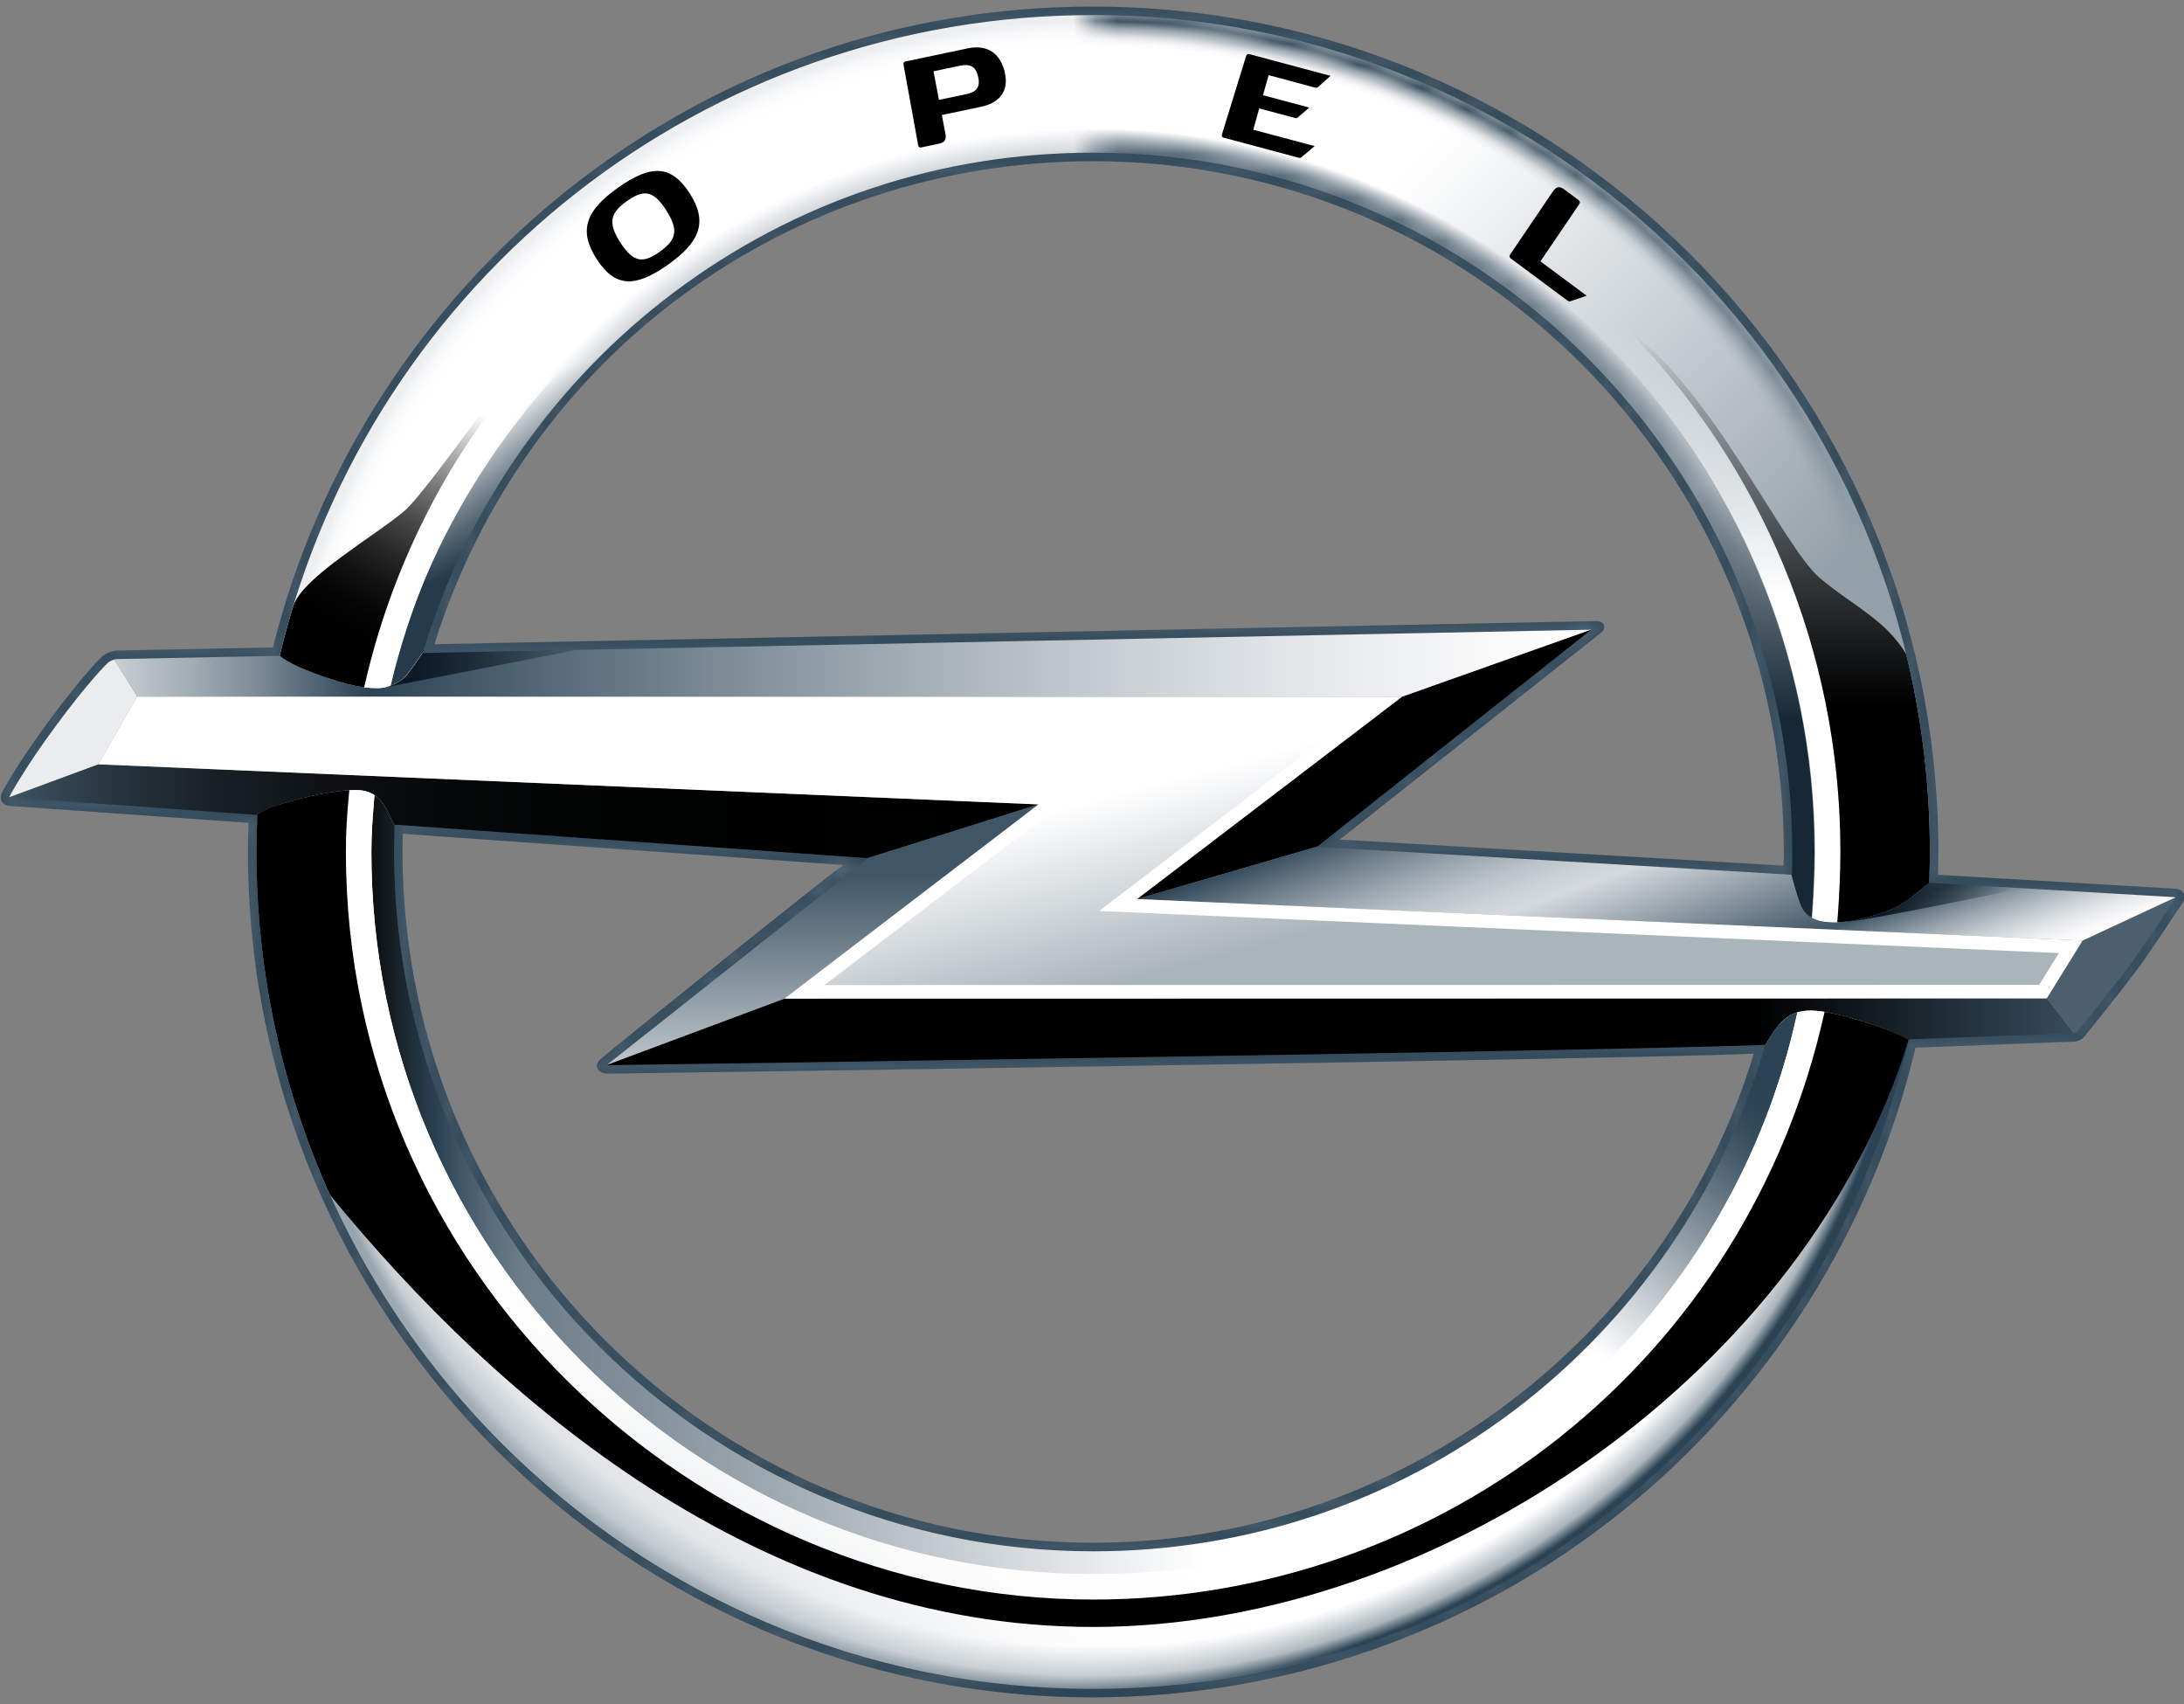
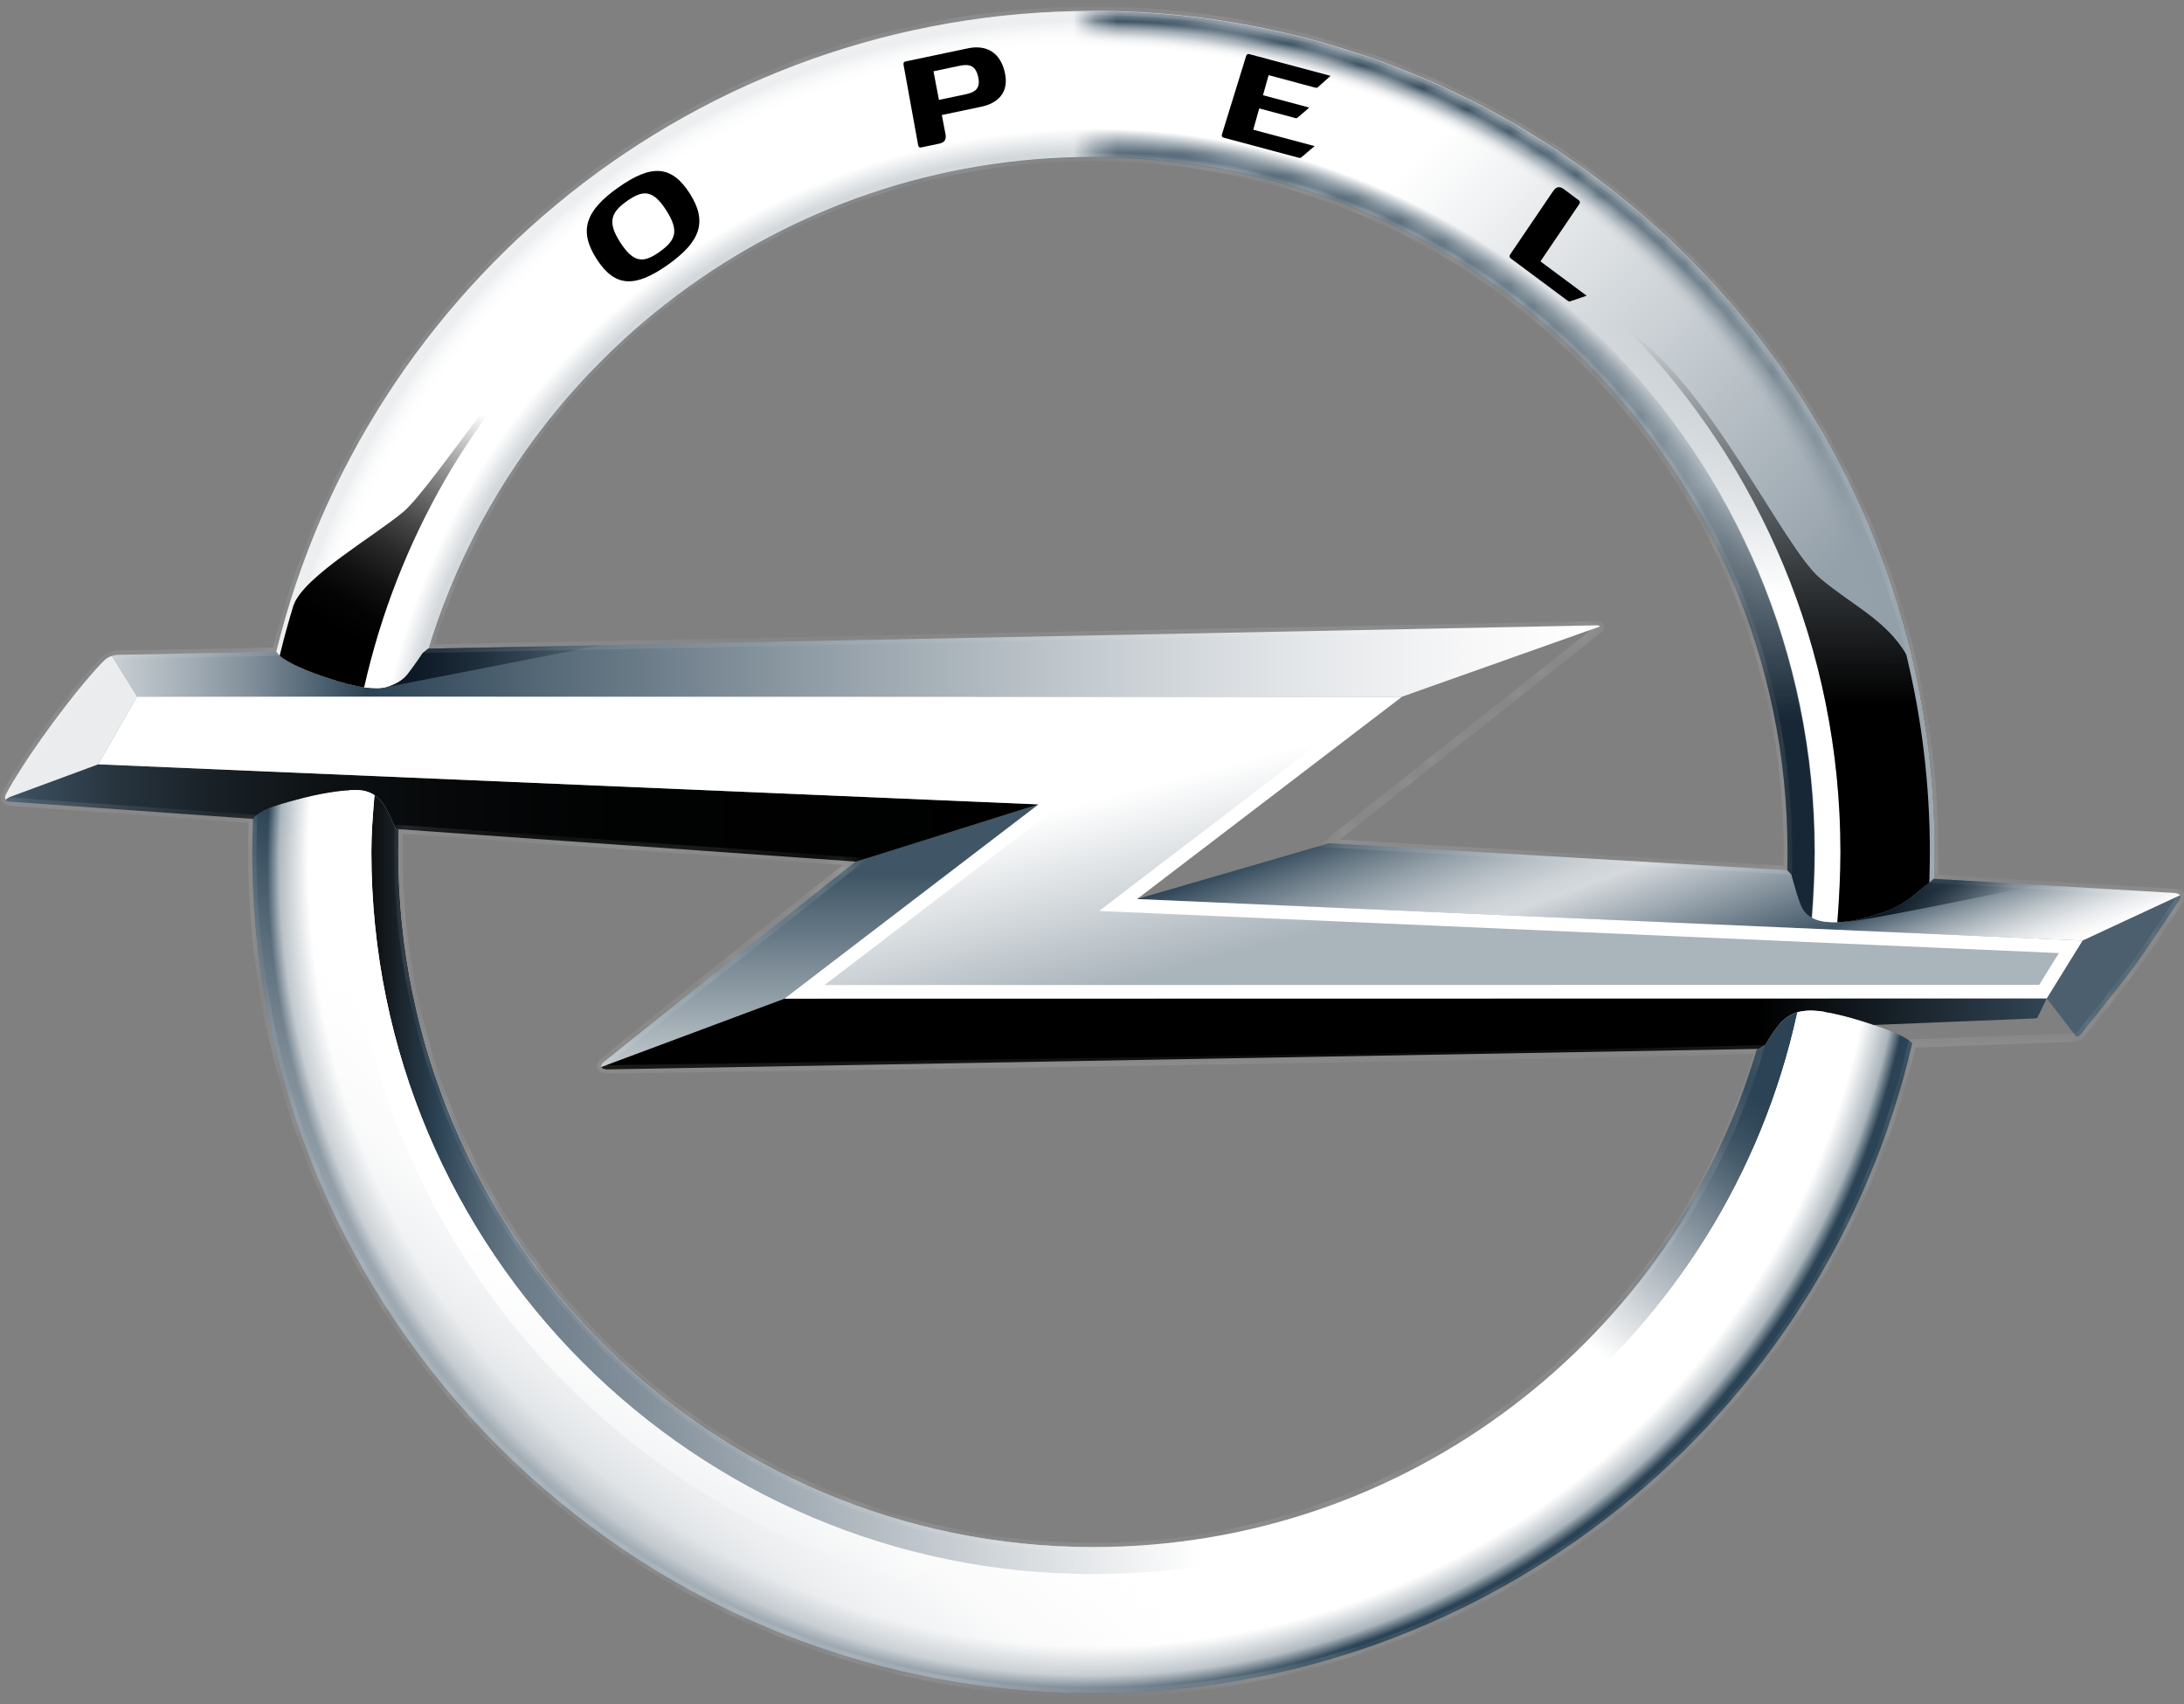
<svg xmlns="http://www.w3.org/2000/svg" version="1.1" id="Ebene_1" x="0px" y="0px" width="100px" height="78px" viewBox="0 0 100 78" style="enable-background:new 0 0 100 78;" xml:space="preserve">
  <rect x="0" y="0" width="100" height="78" fill="#808080" stroke="none" />
  <g>
    <radialGradient id="SVGID_1_" cx="103.139" cy="26.319" r="49.145" gradientTransform="matrix(0.774 0 0 0.774 -29.773 18.608)" gradientUnits="userSpaceOnUse">
      <stop offset="0.84" style="stop-color:#60727F" />
      <stop offset="0.87" style="stop-color:#FFFFFF" />
      <stop offset="0.969" style="stop-color:#FFFFFF" />
      <stop offset="0.977" style="stop-color:#FBFBFC" />
      <stop offset="0.985" style="stop-color:#EEF0F2" />
      <stop offset="0.993" style="stop-color:#DADEE1" />
      <stop offset="1" style="stop-color:#BFC7CC" />
    </radialGradient>
    <path style="fill:url(#SVGID_1_);" d="M81.87,39.016c0,0.274-0.004,0.547-0.01,0.819l0.188,0.205c0,0,0.316,1.2,0.49,1.524   c0.254,0.471,0.713,0.65,1.449,0.65s1.301-0.145,2.277-0.463c1.023-0.334,1.611-1.037,2.072-1.342l0.199-0.183   c0.014-0.402,0.021-0.806,0.021-1.211c0-21.265-17.238-38.504-38.504-38.504c-18.101,0-33.281,12.492-37.399,29.324   c0.194,0.377,1.338,0.869,2.357,1.202c0.977,0.318,1.541,0.463,2.278,0.463c0.464,0,1.051-0.227,1.377-0.64   c0.318-0.403,0.692-0.972,0.692-0.972l0.254-0.2h0.015c3.986-13.021,16.1-22.491,30.426-22.491   C67.626,7.199,81.87,21.444,81.87,39.016z" />
    <radialGradient id="SVGID_2_" cx="103.139" cy="26.901" r="48.872" gradientTransform="matrix(0.774 0 0 0.774 -29.773 18.608)" gradientUnits="userSpaceOnUse">
      <stop offset="0.95" style="stop-color:#FFFFFF" />
      <stop offset="0.985" style="stop-color:#AAB4BB" />
      <stop offset="1" style="stop-color:#2B4355" />
    </radialGradient>
    <path style="fill:url(#SVGID_2_);" d="M85.78,46.91c-0.955-0.322-2.17-0.662-2.906-0.652c-0.736,0.012-1.143,0.258-1.596,0.871   c-0.127,0.17-0.447,0.699-0.447,0.699l-0.238,0.146c-0.014,0.035-0.023,0.057-0.023,0.057v-0.002   c-3.895,13.174-16.082,22.787-30.516,22.787c-17.571,0-31.816-14.244-31.816-31.815c0-0.349,0.008-0.696,0.019-1.042   c0,0,0-0.001,0-0.002l-0.133-0.009c0,0-0.244-0.562-0.413-0.888c-0.196-0.377-0.549-0.854-1.283-0.892   c-0.735-0.037-1.856,0.167-2.849,0.436c-1.038,0.281-1.623,0.461-1.995,0.876c-0.02,0.504-0.033,1.011-0.033,1.521   c0,21.263,17.239,38.503,38.504,38.503c18.249,0,33.532-12.695,37.5-29.736c0,0,0.002-0.002,0.004-0.004   C87.396,47.574,87.034,47.336,85.78,46.91z" />
    <path style="opacity:0.7;fill:#FFFFFF;" d="M50.053,0.497c-18.104,0-33.286,12.496-37.401,29.332l0,0c0,0.001,0,0.002,0,0.003   c0.037,0.059,0.086,0.117,0.143,0.172c0.38,0.347,1.344,0.749,2.217,1.034c0.977,0.318,1.541,0.463,2.278,0.463   c0.464,0,1.051-0.227,1.377-0.64c0.318-0.403,0.692-0.972,0.692-0.972l0.254-0.2h0.009l0.002-0.002   C23.606,16.66,35.722,7.184,50.053,7.184c17.573,0,31.817,14.245,31.817,31.817c0,0.278-0.004,0.557-0.01,0.833v0v0l0.188,0.205   c0,0,0.316,1.2,0.49,1.524c0.254,0.471,0.713,0.65,1.449,0.65s1.301-0.145,2.277-0.463c1.023-0.334,1.611-1.037,2.072-1.342   l0.199-0.183c0.012-0.408,0.021-0.816,0.021-1.227C88.558,17.735,71.319,0.497,50.053,0.497z" />
    <defs>
      <filter id="Adobe_OpacityMaskFilter" filterUnits="userSpaceOnUse" x="12.654" y="0.512" width="75.904" height="41.705">
        <feColorMatrix type="matrix" values="1 0 0 0 0  0 1 0 0 0  0 0 1 0 0  0 0 0 1 0" />
      </filter>
    </defs>
    <mask maskUnits="userSpaceOnUse" x="12.654" y="0.512" width="75.904" height="41.705" id="SVGID_3_">
      <g style="filter:url(#Adobe_OpacityMaskFilter);">
        <linearGradient id="SVGID_4_" gradientUnits="userSpaceOnUse" x1="28.023" y1="6.049" x2="34.983" y2="25.171">
          <stop offset="0.497" style="stop-color:#000000" />
          <stop offset="0.685" style="stop-color:#FFFFFF" />
        </linearGradient>
        <path style="display:none;fill:url(#SVGID_4_);" d="M12.654,29.836c0.194,0.377,1.338,0.869,2.357,1.202c0.977,0.318,1.541,0.463,2.278,0.463     c0.464,0,1.051-0.227,1.377-0.64c0.318-0.403,0.692-0.972,0.692-0.972l0.254-0.2h0.015C23.612,16.674,35.717,7.208,50.035,7.2     c0-2.212,0-4.519,0-6.688C31.942,0.521,16.771,13.01,12.654,29.836z" />
        <linearGradient id="SVGID_5_" gradientUnits="userSpaceOnUse" x1="68.09" y1="-0.433" x2="70.363" y2="42.936">
          <stop offset="0.424" style="stop-color:#000000" />
          <stop offset="0.685" style="stop-color:#FFFFFF" />
        </linearGradient>
        <path style="fill:url(#SVGID_5_);" d="M50.053,0.512c-0.006,0-0.012,0-0.018,0c0,2.169,0,4.475,0,6.688c0.006,0,0.012-0.001,0.018-0.001     c17.573,0,31.817,14.245,31.817,31.817c0,0.274-0.004,0.547-0.01,0.819l0.188,0.205c0,0,0.316,1.2,0.49,1.524     c0.254,0.471,0.713,0.65,1.449,0.65s1.301-0.145,2.277-0.463c1.023-0.334,1.611-1.037,2.072-1.342l0.199-0.183     c0.014-0.402,0.021-0.806,0.021-1.211C88.558,17.751,71.319,0.512,50.053,0.512z" />
      </g>
    </mask>
    <radialGradient id="SVGID_6_" cx="103.139" cy="26.319" r="49.145" gradientTransform="matrix(0.774 0 0 0.774 -29.773 18.608)" gradientUnits="userSpaceOnUse">
      <stop offset="0.84" style="stop-color:#2B4355" />
      <stop offset="0.87" style="stop-color:#FFFFFF" />
      <stop offset="0.969" style="stop-color:#FFFFFF" />
      <stop offset="0.973" style="stop-color:#FBFBFC" />
      <stop offset="0.978" style="stop-color:#EEF0F2" />
      <stop offset="0.982" style="stop-color:#DADEE1" />
      <stop offset="0.986" style="stop-color:#BDC4CA" />
      <stop offset="0.991" style="stop-color:#97A3AC" />
      <stop offset="0.995" style="stop-color:#697A87" />
      <stop offset="0.999" style="stop-color:#344B5C" />
      <stop offset="1" style="stop-color:#2B4355" />
    </radialGradient>
    <path style="mask:url(#SVGID_3_);fill:url(#SVGID_6_);" d="M81.87,39.016c0,0.274-0.004,0.547-0.01,0.819l0.188,0.205c0,0,0.316,1.2,0.49,1.524   c0.254,0.471,0.713,0.65,1.449,0.65s1.301-0.145,2.277-0.463c1.023-0.334,1.611-1.037,2.072-1.342l0.199-0.183   c0.014-0.402,0.021-0.806,0.021-1.211c0-21.265-17.238-38.504-38.504-38.504c-18.101,0-33.281,12.492-37.399,29.324   c0.194,0.377,1.338,0.869,2.357,1.202c0.977,0.318,1.541,0.463,2.278,0.463c0.464,0,1.051-0.227,1.377-0.64   c0.318-0.403,0.692-0.972,0.692-0.972l0.254-0.2h0.015c3.986-13.021,16.1-22.491,30.426-22.491   C67.626,7.199,81.87,21.444,81.87,39.016z" />
    <defs>
      <filter id="Adobe_OpacityMaskFilter_1_" filterUnits="userSpaceOnUse" x="12.654" y="0.512" width="75.904" height="41.705">
        <feColorMatrix type="matrix" values="1 0 0 0 0  0 1 0 0 0  0 0 1 0 0  0 0 0 1 0" />
      </filter>
    </defs>
    <mask maskUnits="userSpaceOnUse" x="12.654" y="0.512" width="75.904" height="41.705" id="SVGID_7_">
      <g style="filter:url(#Adobe_OpacityMaskFilter_1_);">
        <linearGradient id="SVGID_8_" gradientUnits="userSpaceOnUse" x1="28.023" y1="6.049" x2="34.983" y2="25.171">
          <stop offset="0.497" style="stop-color:#000000" />
          <stop offset="0.685" style="stop-color:#FFFFFF" />
        </linearGradient>
        <path style="display:none;fill:url(#SVGID_8_);" d="M12.654,29.836c0.194,0.377,1.338,0.869,2.357,1.202c0.977,0.318,1.541,0.463,2.278,0.463     c0.464,0,1.051-0.227,1.377-0.64c0.318-0.403,0.692-0.972,0.692-0.972l0.254-0.2h0.015C23.612,16.674,35.717,7.208,50.035,7.2     c0-2.212,0-4.519,0-6.688C31.942,0.521,16.771,13.01,12.654,29.836z" />
        <linearGradient id="SVGID_9_" gradientUnits="userSpaceOnUse" x1="54.372" y1="24.593" x2="84.29" y2="17.133">
          <stop offset="0.424" style="stop-color:#000000" />
          <stop offset="0.685" style="stop-color:#FFFFFF" />
        </linearGradient>
        <path style="fill:url(#SVGID_9_);" d="M50.053,0.512c-0.006,0-0.012,0-0.018,0c0,2.169,0,4.475,0,6.688c0.006,0,0.012-0.001,0.018-0.001     c17.573,0,31.817,14.245,31.817,31.817c0,0.274-0.004,0.547-0.01,0.819l0.188,0.205c0,0,0.316,1.2,0.49,1.524     c0.254,0.471,0.713,0.65,1.449,0.65s1.301-0.145,2.277-0.463c1.023-0.334,1.611-1.037,2.072-1.342l0.199-0.183     c0.014-0.402,0.021-0.806,0.021-1.211C88.558,17.751,71.319,0.512,50.053,0.512z" />
      </g>
    </mask>
    <radialGradient id="SVGID_10_" cx="103.139" cy="26.32" r="49.144" gradientTransform="matrix(0.774 0 0 0.774 -29.773 18.608)" gradientUnits="userSpaceOnUse">
      <stop offset="0.84" style="stop-color:#000000" />
      <stop offset="0.87" style="stop-color:#FFFFFF" />
      <stop offset="0.969" style="stop-color:#FFFFFF" />
      <stop offset="0.973" style="stop-color:#FBFBFB" />
      <stop offset="0.977" style="stop-color:#EEEEEE" />
      <stop offset="0.981" style="stop-color:#DADADA" />
      <stop offset="0.985" style="stop-color:#BCBCBC" />
      <stop offset="0.989" style="stop-color:#979797" />
      <stop offset="0.993" style="stop-color:#696969" />
      <stop offset="0.997" style="stop-color:#343434" />
      <stop offset="1" style="stop-color:#000000" />
    </radialGradient>
    <path style="display:none;mask:url(#SVGID_7_);fill:url(#SVGID_10_);" d="M81.87,39.016c0,0.274-0.004,0.547-0.01,0.819l0.188,0.205c0,0,0.316,1.2,0.49,1.524   c0.254,0.471,0.713,0.65,1.449,0.65s1.301-0.145,2.277-0.463c1.023-0.334,1.611-1.037,2.072-1.342l0.199-0.183   c0.014-0.402,0.021-0.806,0.021-1.211c0-21.265-17.238-38.504-38.504-38.504c-18.101,0-33.281,12.492-37.399,29.324   c0.194,0.377,1.338,0.869,2.357,1.202c0.977,0.318,1.541,0.463,2.278,0.463c0.464,0,1.051-0.227,1.377-0.64   c0.318-0.403,0.692-0.972,0.692-0.972l0.254-0.2h0.015c3.986-13.021,16.1-22.491,30.426-22.491   C67.626,7.199,81.87,21.444,81.87,39.016z" />
    <linearGradient id="SVGID_11_" gradientUnits="userSpaceOnUse" x1="76.455" y1="52.31" x2="29.375" y2="5.23">
      <stop offset="0.2" style="stop-color:#95A1AA" />
      <stop offset="0.6" style="stop-color:#95A1AA;stop-opacity:0" />
    </linearGradient>
    <path style="fill:url(#SVGID_11_);" d="M50.053,0.497c-18.104,0-33.286,12.496-37.401,29.332l0,0c0,0.001,0,0.002,0,0.003   c0.187,0.377,1.336,0.872,2.359,1.206c0.977,0.318,1.541,0.463,2.278,0.463c0.464,0,1.051-0.227,1.377-0.64   c0.318-0.403,0.692-0.972,0.692-0.972l0.254-0.2h0.009l0.002-0.002C23.606,16.66,35.722,7.184,50.053,7.184   c17.573,0,31.817,14.245,31.817,31.817c0,0.278-0.004,0.557-0.01,0.833v0v0.001l0.188,0.205c0,0,0.316,1.2,0.49,1.524   c0.254,0.471,0.713,0.65,1.449,0.65s1.301-0.145,2.277-0.463c1.023-0.334,1.611-1.037,2.072-1.342l0.199-0.183   c0.012-0.408,0.021-0.816,0.021-1.227C88.558,17.735,71.319,0.497,50.053,0.497z" />
    <defs>
      <filter id="Adobe_OpacityMaskFilter_2_" filterUnits="userSpaceOnUse" x="12.654" y="0.512" width="75.904" height="41.705">
        <feColorMatrix type="matrix" values="1 0 0 0 0  0 1 0 0 0  0 0 1 0 0  0 0 0 1 0" />
      </filter>
    </defs>
    <mask maskUnits="userSpaceOnUse" x="12.654" y="0.512" width="75.904" height="41.705" id="_x3C_Pfad_x3E__Verlauf_rechts_1_">
      <g style="filter:url(#Adobe_OpacityMaskFilter_2_);">
        <linearGradient id="SVGID_12_" gradientUnits="userSpaceOnUse" x1="28.023" y1="6.049" x2="34.983" y2="25.171">
          <stop offset="0.497" style="stop-color:#000000" />
          <stop offset="0.685" style="stop-color:#FFFFFF" />
        </linearGradient>
        <path style="display:none;fill:url(#SVGID_12_);" d="M12.654,29.836c0.194,0.377,1.338,0.869,2.357,1.202c0.977,0.318,1.541,0.463,2.278,0.463     c0.464,0,1.051-0.227,1.377-0.64c0.318-0.403,0.692-0.972,0.692-0.972l0.254-0.2h0.015C23.612,16.674,35.717,7.208,50.035,7.2     c0-2.212,0-4.519,0-6.688C31.942,0.521,16.771,13.01,12.654,29.836z" />
        <linearGradient id="SVGID_13_" gradientUnits="userSpaceOnUse" x1="58.06" y1="-3.575" x2="82.228" y2="43.859">
          <stop offset="0.339" style="stop-color:#000000" />
          <stop offset="0.661" style="stop-color:#6F6C72" />
          <stop offset="0.818" style="stop-color:#FFFFFF" />
        </linearGradient>
        <path style="fill:url(#SVGID_13_);" d="M50.053,0.512c-0.006,0-0.012,0-0.018,0c0,2.169,0,4.475,0,6.688c0.006,0,0.012-0.001,0.018-0.001     c17.573,0,31.817,14.245,31.817,31.817c0,0.274-0.004,0.547-0.01,0.819l0.188,0.205c0,0,0.316,1.2,0.49,1.524     c0.254,0.471,0.713,0.65,1.449,0.65s1.301-0.145,2.277-0.463c1.023-0.334,1.611-1.037,2.072-1.342l0.199-0.183     c0.014-0.402,0.021-0.806,0.021-1.211C88.558,17.751,71.319,0.512,50.053,0.512z" />
      </g>
    </mask>
    <radialGradient id="_x3C_Pfad_x3E__Verlauf_rechts_2_" cx="103.139" cy="26.319" r="49.145" gradientTransform="matrix(0.774 0 0 0.774 -29.773 18.608)" gradientUnits="userSpaceOnUse">
      <stop offset="0.84" style="stop-color:#60727F" />
      <stop offset="0.87" style="stop-color:#60727F;stop-opacity:0" />
      <stop offset="0.969" style="stop-color:#60727F;stop-opacity:0" />
      <stop offset="1" style="stop-color:#60727F" />
    </radialGradient>
    <path id="_x3C_Pfad_x3E__Verlauf_rechts" style="opacity:0.2;mask:url(#_x3C_Pfad_x3E__Verlauf_rechts_1_);fill:url(#_x3C_Pfad_x3E__Verlauf_rechts_2_);" d="M81.87,39.016c0,0.274-0.004,0.547-0.01,0.819l0.188,0.205   c0,0,0.316,1.2,0.49,1.524c0.254,0.471,0.713,0.65,1.449,0.65s1.301-0.145,2.277-0.463c1.023-0.334,1.611-1.037,2.072-1.342   l0.199-0.183c0.014-0.402,0.021-0.806,0.021-1.211c0-21.265-17.238-38.504-38.504-38.504c-18.101,0-33.281,12.492-37.399,29.324   c0.194,0.377,1.338,0.869,2.357,1.202c0.977,0.318,1.541,0.463,2.278,0.463c0.464,0,1.051-0.227,1.377-0.64   c0.318-0.403,0.692-0.972,0.692-0.972l0.254-0.2h0.015c3.986-13.021,16.1-22.491,30.426-22.491   C67.626,7.199,81.87,21.444,81.87,39.016z" />
    <linearGradient id="SVGID_14_" gradientUnits="userSpaceOnUse" x1="26.489" y1="75.44" x2="65.202" y2="25.122">
      <stop offset="0.006" style="stop-color:#95A1AA" />
      <stop offset="0.037" style="stop-color:#ABB4BB;stop-opacity:0.909" />
      <stop offset="0.089" style="stop-color:#C9CFD4;stop-opacity:0.755" />
      <stop offset="0.144" style="stop-color:#E1E4E7;stop-opacity:0.593" />
      <stop offset="0.202" style="stop-color:#F2F3F4;stop-opacity:0.421" />
      <stop offset="0.265" style="stop-color:#FCFCFC;stop-opacity:0.234" />
      <stop offset="0.344" style="stop-color:#FFFFFF;stop-opacity:0" />
    </linearGradient>
    <path style="fill:url(#SVGID_14_);" d="M85.78,46.91c-0.955-0.322-2.17-0.662-2.906-0.652c-0.736,0.012-1.143,0.258-1.596,0.871   c-0.127,0.17-0.447,0.699-0.447,0.699l-0.27,0.164c0.006,0.025,0.008,0.039,0.008,0.039v-0.002   c-3.895,13.174-16.082,22.787-30.516,22.787c-17.571,0-31.816-14.244-31.816-31.815c0-0.349,0.008-0.696,0.019-1.042   c0,0,0-0.001,0-0.002l-0.003,0l-0.108-0.006l0.001,0l-0.022-0.002c0,0-0.244-0.562-0.413-0.888   c-0.196-0.377-0.549-0.854-1.283-0.892c-0.735-0.037-1.856,0.167-2.849,0.436c-1.038,0.281-1.623,0.461-1.995,0.876   c-0.02,0.504-0.033,1.011-0.033,1.521c0,21.263,17.239,38.503,38.504,38.503c18.249,0,33.532-12.695,37.5-29.736   c0,0,0.004-0.002,0.006-0.002C87.396,47.576,87.038,47.338,85.78,46.91z" />
    <path style="fill:#EAECEE;" d="M4.497,34.986L6.27,31.89h0.017l-1.158-1.869c-0.126,0.043-0.252,0.11-0.332,0.186   c0,0-0.82,0.773-2.38,2.883c-1.56,2.11-2.155,3.287-2.155,3.287c-0.045,0.089-0.04,0.171,0.003,0.23l0.16-0.11l4.087-1.51   L4.497,34.986z" />
-     <path d="M64.19,31.897l-12.127,9.255l8.789-2.556c-0.018-0.001-0.027-0.001-0.027-0.001l12.344-9.771   c0.074-0.059,0.102-0.111,0.084-0.147l-9.08,3.221H64.19z" />
    <path style="fill:#4B5F6E;" d="M95.347,43.055h0.008l-1.637,2.645l1.355,1.762c0.088-0.025,0.16-0.066,0.207-0.127   c0.436-0.535,1.961-2.426,2.553-3.25c0.537-0.75,1.535-2.254,1.957-2.891c0.057-0.086,0.064-0.16,0.025-0.215L95.347,43.055z" />
    <linearGradient id="SVGID_15_" gradientUnits="userSpaceOnUse" x1="37.54" y1="48.844" x2="37.54" y2="36.821">
      <stop offset="0" style="stop-color:#BFC7CC" />
      <stop offset="0.73" style="stop-color:#405666" />
    </linearGradient>
    <path style="fill:url(#SVGID_15_);" d="M35.919,45.711l11.634-8.89l-0.014,0l-8.376,2.63c-0.226,0.155-11.262,8.941-11.532,9.174   c-0.1,0.086-0.119,0.168-0.097,0.219l8.398-3.133H35.919z" />
    <linearGradient id="SVGID_16_" gradientUnits="userSpaceOnUse" x1="73.173" y1="33.469" x2="78.848" y2="49.06">
      <stop offset="0" style="stop-color:#2B4355" />
      <stop offset="0.004" style="stop-color:#2E4557" />
      <stop offset="0.104" style="stop-color:#697A86" />
      <stop offset="0.195" style="stop-color:#97A3AC" />
      <stop offset="0.276" style="stop-color:#B9C1C7" />
      <stop offset="0.342" style="stop-color:#CDD3D7" />
      <stop offset="0.387" style="stop-color:#D5D9DD" />
      <stop offset="0.73" style="stop-color:#405666" />
      <stop offset="0.754" style="stop-color:#586B79" />
      <stop offset="0.818" style="stop-color:#939FA8" />
      <stop offset="0.877" style="stop-color:#C2C9CE" />
      <stop offset="0.928" style="stop-color:#E3E6E9" />
      <stop offset="0.971" style="stop-color:#F8F8F9" />
      <stop offset="1" style="stop-color:#FFFFFF" />
    </linearGradient>
    <path style="fill:url(#SVGID_16_);" d="M88.538,40.227l-0.201,0.184c-0.461,0.305-1.049,1.008-2.072,1.342c-0.977,0.318-1.541,0.463-2.277,0.463   s-1.195-0.18-1.449-0.65c-0.174-0.324-0.49-1.524-0.49-1.524l-0.189-0.207c-10.041-0.591-20.688-1.218-21.006-1.237l-8.789,2.556   l-0.002,0.002l43.285,1.9l4.469-2.076c-0.041-0.063-0.141-0.1-0.297-0.107C99.483,40.869,94.714,40.59,88.538,40.227z" />
    <linearGradient id="SVGID_17_" gradientUnits="userSpaceOnUse" x1="5.128" y1="30.261" x2="73.253" y2="30.261">
      <stop offset="0" style="stop-color:#CAD0D4" />
      <stop offset="0.055" style="stop-color:#A0ABB3" />
      <stop offset="0.094" style="stop-color:#808E99" />
      <stop offset="0.172" style="stop-color:#2B4355" />
      <stop offset="0.298" style="stop-color:#586B79" />
      <stop offset="0.48" style="stop-color:#939FA8" />
      <stop offset="0.648" style="stop-color:#C2C9CE" />
      <stop offset="0.796" style="stop-color:#E3E6E9" />
      <stop offset="0.918" style="stop-color:#F8F8F9" />
      <stop offset="1" style="stop-color:#FFFFFF" />
    </linearGradient>
    <path style="fill:url(#SVGID_17_);" d="M73.099,28.625L19.613,29.69l0,0l-0.254,0.2c0,0-0.374,0.569-0.692,0.972   c-0.326,0.413-0.913,0.64-1.377,0.64c-0.737,0-1.302-0.145-2.278-0.463c-1.023-0.334-2.173-0.829-2.359-1.206   c0-0.001,0-0.002,0-0.003l0,0l-7.284,0.145c-0.072,0.001-0.156,0.019-0.239,0.047l1.158,1.869l57.886,0.008l9.08-3.221   C73.237,28.643,73.185,28.623,73.099,28.625z" />
    <linearGradient id="SVGID_18_" gradientUnits="userSpaceOnUse" x1="0.264" y1="37.219" x2="47.54" y2="37.219">
      <stop offset="0" style="stop-color:#405666" />
      <stop offset="0.029" style="stop-color:#384B5A" />
      <stop offset="0.108" style="stop-color:#27343E" />
      <stop offset="0.198" style="stop-color:#192127" />
      <stop offset="0.301" style="stop-color:#0E1215" />
      <stop offset="0.425" style="stop-color:#060809" />
      <stop offset="0.594" style="stop-color:#010202" />
      <stop offset="1" style="stop-color:#000000" />
    </linearGradient>
    <path style="fill:url(#SVGID_18_);" d="M47.54,36.821L4.511,34.987l-4.087,1.51l-0.16,0.11c0.035,0.049,0.096,0.082,0.178,0.088l11.141,0.789l0,0   c0-0.001,0-0.002-0.001-0.003c0.373-0.416,0.957-0.596,1.996-0.877c0.992-0.269,2.113-0.473,2.849-0.436   c0.734,0.038,1.087,0.514,1.283,0.892c0.169,0.326,0.413,0.887,0.413,0.887l21.059,1.492c0,0-0.007,0.005-0.018,0.013L47.54,36.821   z" />
    <linearGradient id="SVGID_19_" gradientUnits="userSpaceOnUse" x1="27.535" y1="47.325" x2="95.073" y2="47.325">
      <stop offset="0" style="stop-color:#000000" />
      <stop offset="0.674" style="stop-color:#000000" />
      <stop offset="0.785" style="stop-color:#000000" />
      <stop offset="1" style="stop-color:#364C5D" />
    </linearGradient>
-     <path style="fill:url(#SVGID_19_);" d="M93.718,45.699l-0.002,0.002l-57.783,0.01l-8.398,3.133c0.037,0.086,0.195,0.107,0.282,0.107   c0.099,0,52.715-0.939,52.715-0.939l0.299-0.184c0,0,0.32-0.529,0.447-0.699c0.453-0.613,0.859-0.859,1.596-0.871   c0.736-0.01,1.951,0.33,2.906,0.652c1.283,0.436,1.631,0.676,1.789,0.867l-0.002,0.002l0.006,0.006c0,0,7.176-0.291,7.342-0.297   c0.059-0.002,0.109-0.012,0.158-0.027L93.718,45.699z" />
+     <path style="fill:url(#SVGID_19_);" d="M93.718,45.699l-0.002,0.002l-57.783,0.01l-8.398,3.133c0.037,0.086,0.195,0.107,0.282,0.107   c0.099,0,52.715-0.939,52.715-0.939l0.299-0.184c0,0,0.32-0.529,0.447-0.699c0.453-0.613,0.859-0.859,1.596-0.871   c0.736-0.01,1.951,0.33,2.906,0.652l-0.002,0.002l0.006,0.006c0,0,7.176-0.291,7.342-0.297   c0.059-0.002,0.109-0.012,0.158-0.027L93.718,45.699z" />
    <linearGradient id="SVGID_20_" gradientUnits="userSpaceOnUse" x1="66.578" y1="42.008" x2="66.578" y2="5.949">
      <stop offset="0.25" style="stop-color:#172735" />
      <stop offset="0.55" style="stop-color:#172735;stop-opacity:0" />
    </linearGradient>
    <path style="display:none;fill:url(#SVGID_20_);" d="M81.87,39.001c0,0.278-0.004,0.557-0.01,0.833l0,0v0.001l0.188,0.205c0,0,0.316,1.2,0.49,1.524   c0.107,0.197,0.252,0.34,0.436,0.443c0.076-0.959,0.131-2.105,0.131-3.007c0-18.254-14.797-33.051-33.051-33.051v1.234   C67.626,7.184,81.87,21.429,81.87,39.001z" />
    <linearGradient id="SVGID_21_" gradientUnits="userSpaceOnUse" x1="66.555" y1="42.008" x2="66.555" y2="5.951">
      <stop offset="0.25" style="stop-color:#172735" />
      <stop offset="0.55" style="stop-color:#172735;stop-opacity:0" />
    </linearGradient>
    <path style="fill:url(#SVGID_21_);" d="M81.846,39.001c0,0.278-0.004,0.557-0.01,0.833l0,0v0.001l0.188,0.205c0,0,0.316,1.2,0.49,1.524   c0.107,0.197,0.252,0.34,0.436,0.443c0.076-0.959,0.131-2.105,0.131-3.007c0-18.254-14.797-33.051-33.051-33.051v1.234   C67.602,7.184,81.846,21.429,81.846,39.001z" />
    <linearGradient id="SVGID_22_" gradientUnits="userSpaceOnUse" x1="36.153" y1="24.733" x2="31.092" y2="10.83">
      <stop offset="0.258" style="stop-color:#253B4C" />
      <stop offset="0.736" style="stop-color:#253B4C;stop-opacity:0" />
    </linearGradient>
-     <path style="fill:url(#SVGID_22_);" d="M18.642,30.862c0.318-0.403,0.692-0.972,0.692-0.972l0.254-0.2h0.009l0.002-0.002   C23.582,16.66,35.698,7.184,50.029,7.184V5.95c-15.632,0-29.027,11.818-32.165,25.441C18.162,31.286,18.449,31.108,18.642,30.862z" />
    <linearGradient id="SVGID_23_" gradientUnits="userSpaceOnUse" x1="36.177" y1="24.734" x2="31.117" y2="10.83">
      <stop offset="0.258" style="stop-color:#253B4C" />
      <stop offset="0.736" style="stop-color:#253B4C;stop-opacity:0" />
    </linearGradient>
    <path style="display:none;fill:url(#SVGID_23_);" d="M18.667,30.862c0.318-0.403,0.692-0.972,0.692-0.972l0.254-0.2h0.009l0.002-0.002   C23.606,16.66,35.722,7.184,50.053,7.184V5.95c-15.632,0-29.027,11.818-32.165,25.441C18.186,31.286,18.473,31.108,18.667,30.862z" />
    <linearGradient id="SVGID_24_" gradientUnits="userSpaceOnUse" x1="17.003" y1="54.224" x2="66.991" y2="54.224">
      <stop offset="0" style="stop-color:#0D0D0D" />
      <stop offset="0.061" style="stop-color:#2B4355" />
      <stop offset="0.073" style="stop-color:#384E5F" />
      <stop offset="0.114" style="stop-color:#5C6F7D" />
      <stop offset="0.135" style="stop-color:#6B7B88" />
      <stop offset="0.761" style="stop-color:#6B7B88;stop-opacity:0" />
    </linearGradient>
    <path style="fill:url(#SVGID_24_);" d="M50.053,70.816L50.053,70.816c-17.571,0-31.816-14.244-31.816-31.815c0-0.209,0.004-0.418,0.008-0.626   c0.003-0.138,0.007-0.276,0.011-0.414c0,0,0-0.001,0-0.002c0,0,0-0.001,0-0.002l-0.003,0l-0.108-0.006v-0.001l-0.021-0.001   c0,0-0.244-0.562-0.413-0.888c-0.116-0.224-0.291-0.482-0.565-0.663l-0.009,0.119c-0.074,0.907-0.132,1.64-0.132,2.485   c0,18.251,14.797,33.05,33.05,33.05l0,0l0,0c0.002,0,0.003,0,0.005,0c6.195-0.002,11.986-1.666,16.933-4.582v-1.613   C62.093,68.975,56.284,70.791,50.053,70.816z" />
    <linearGradient id="SVGID_25_" gradientUnits="userSpaceOnUse" x1="77.287" y1="47.675" x2="60.524" y2="68.306">
      <stop offset="0" style="stop-color:#2B4355" />
      <stop offset="0.041" style="stop-color:#32495A" />
      <stop offset="0.099" style="stop-color:#445969" />
      <stop offset="0.167" style="stop-color:#627481" />
      <stop offset="0.184" style="stop-color:#6B7B88" />
      <stop offset="0.515" style="stop-color:#6B7B88;stop-opacity:0" />
    </linearGradient>
    <path style="fill:url(#SVGID_25_);" d="M81.278,47.129c-0.127,0.17-0.447,0.699-0.447,0.699l-0.299,0.184c0,0-0.01,0-0.027,0   c-0.012,0.002-0.029,0.002-0.053,0.002l0,0c-0.008,0.01-0.012,0.016-0.012,0.016C76.56,61.164,64.433,70.76,50.053,70.816v1.234   l0,0c0.002,0,0.003,0,0.005,0c15.812-0.002,28.984-10.836,32.234-25.672c0-0.006,0.002-0.01,0.002-0.014   c0,0,0.004-0.012,0.006-0.029C81.896,46.451,81.597,46.697,81.278,47.129z" />
    <linearGradient id="SVGID_26_" gradientUnits="userSpaceOnUse" x1="50.473" y1="42.215" x2="50.473" y2="4.785">
      <stop offset="0.4" style="stop-color:#FFFFFF" />
      <stop offset="0.73" style="stop-color:#FFFFFF;stop-opacity:0" />
    </linearGradient>
    <path style="fill:url(#SVGID_26_);" d="M50.053,4.784c-16.307,0-29.944,11.408-33.379,26.678c0.2,0.025,0.4,0.039,0.615,0.039   c0.188,0,0.396-0.039,0.599-0.111C21.326,16.807,34.42,5.95,50.053,5.95c18.254,0,33.051,14.797,33.051,33.051   c0,0.897-0.055,2.048-0.129,3.009c0.254,0.143,0.586,0.205,1.012,0.205c0.047,0,0.094-0.002,0.141-0.002   c0.082-1.008,0.143-2.245,0.143-3.212C84.271,20.104,68.95,4.784,50.053,4.784z" />
    <linearGradient id="SVGID_27_" gradientUnits="userSpaceOnUse" x1="49.69" y1="73.41" x2="49.69" y2="36.165">
      <stop offset="0" style="stop-color:#FFFFFF;stop-opacity:0" />
      <stop offset="0.46" style="stop-color:#FFFFFF" />
    </linearGradient>
    <path style="fill:url(#SVGID_27_);" d="M82.874,46.258c-0.219,0.004-0.404,0.031-0.574,0.078l-0.006,0.029   C79.05,61.209,65.872,72.051,50.053,72.051c-18.253,0-33.05-14.799-33.05-33.05c0-0.845,0.058-1.579,0.132-2.485l0.009-0.119   c-0.187-0.124-0.42-0.213-0.718-0.229c-0.131-0.006-0.277-0.003-0.431,0.005c0,0-0.01,0.083-0.009,0.084   c-0.082,0.972-0.149,1.817-0.149,2.744c0,18.896,15.318,34.409,34.216,34.409c16.479,0,30.235-11.568,33.487-27.078l0.002-0.016   C83.296,46.277,83.067,46.256,82.874,46.258z" />
    <linearGradient id="SVGID_28_" gradientUnits="userSpaceOnUse" x1="85.516" y1="41.209" x2="93.884" y2="41.209">
      <stop offset="0.074" style="stop-color:#2B4355" />
      <stop offset="0.863" style="stop-color:#2B4355;stop-opacity:0" />
    </linearGradient>
    <path style="display:none;fill:url(#SVGID_28_);" d="M88.538,40.227l-0.201,0.184c-0.461,0.305-1.049,1.008-2.072,1.342c-0.738,0.24-1.24,0.383-1.76,0.438   c-0.002,0-0.002,0-0.002,0c0.4,0.068,7.336-1.369,8.838-1.682L88.538,40.227z" />
    <g style="display:none;">
      <linearGradient id="SVGID_29_" gradientUnits="userSpaceOnUse" x1="18.331" y1="30.495" x2="28.207" y2="30.495">
        <stop offset="0.036" style="stop-color:#2B4355" />
        <stop offset="0.081" style="stop-color:#4A5F6E" />
        <stop offset="0.152" style="stop-color:#748490" />
        <stop offset="0.23" style="stop-color:#9AA5AE" />
        <stop offset="0.312" style="stop-color:#B9C1C7" />
        <stop offset="0.402" style="stop-color:#D3D8DC" />
        <stop offset="0.5" style="stop-color:#E7E9EB" />
        <stop offset="0.613" style="stop-color:#F4F6F7" />
        <stop offset="0.753" style="stop-color:#FDFDFD" />
        <stop offset="1" style="stop-color:#FFFFFF" />
      </linearGradient>
      <path style="display:inline;fill:url(#SVGID_29_);" d="M18.667,30.862c-0.243,0.309-0.632,0.512-1.006,0.596l9.876-1.926l-7.924,0.158l-0.254,0.2    C19.359,29.89,18.985,30.458,18.667,30.862z" />
      <linearGradient id="SVGID_30_" gradientUnits="userSpaceOnUse" x1="17.557" y1="31.471" x2="17.643" y2="31.471">
        <stop offset="0.036" style="stop-color:#2B4355" />
        <stop offset="0.081" style="stop-color:#4A5F6E" />
        <stop offset="0.152" style="stop-color:#748490" />
        <stop offset="0.23" style="stop-color:#9AA5AE" />
        <stop offset="0.312" style="stop-color:#B9C1C7" />
        <stop offset="0.402" style="stop-color:#D3D8DC" />
        <stop offset="0.5" style="stop-color:#E7E9EB" />
        <stop offset="0.613" style="stop-color:#F4F6F7" />
        <stop offset="0.753" style="stop-color:#FDFDFD" />
        <stop offset="1" style="stop-color:#FFFFFF" />
      </linearGradient>
      <path style="display:inline;fill:url(#SVGID_30_);" d="M17.554,31.477l-0.003,0.003l0.086-0.017C17.61,31.468,17.583,31.472,17.554,31.477z" />
    </g>
    <linearGradient id="SVGID_31_" gradientUnits="userSpaceOnUse" x1="84.639" y1="40.899" x2="93.206" y2="41.8">
      <stop offset="0.188" style="stop-color:#0C1824" />
      <stop offset="0.863" style="stop-color:#0C1824;stop-opacity:0.03" />
    </linearGradient>
    <path style="fill:url(#SVGID_31_);" d="M88.538,40.227l-0.201,0.184c-0.461,0.305-1.049,1.008-2.072,1.342c-0.738,0.24-1.24,0.383-1.76,0.438   c-0.002,0-0.002,0-0.002,0c0.4,0.068,7.336-1.369,8.838-1.682L88.538,40.227z" />
    <g>
      <linearGradient id="SVGID_32_" gradientUnits="userSpaceOnUse" x1="18.331" y1="30.495" x2="28.207" y2="30.495">
        <stop offset="0.036" style="stop-color:#0C1824" />
        <stop offset="0.172" style="stop-color:#0C1824;stop-opacity:0.858" />
        <stop offset="1" style="stop-color:#0C1824;stop-opacity:0" />
      </linearGradient>
      <path style="fill:url(#SVGID_32_);" d="M18.667,30.862c-0.243,0.309-0.632,0.512-1.006,0.596l9.876-1.926l-7.924,0.158l-0.254,0.2    C19.359,29.89,18.985,30.458,18.667,30.862z" />
      <linearGradient id="SVGID_33_" gradientUnits="userSpaceOnUse" x1="17.557" y1="31.471" x2="17.643" y2="31.471">
        <stop offset="0.036" style="stop-color:#0C1824" />
        <stop offset="0.172" style="stop-color:#0C1824;stop-opacity:0.858" />
        <stop offset="1" style="stop-color:#0C1824;stop-opacity:0" />
      </linearGradient>
      <path style="fill:url(#SVGID_33_);" d="M17.554,31.477l-0.003,0.003l0.086-0.017C17.61,31.468,17.583,31.472,17.554,31.477z" />
    </g>
    <linearGradient id="SVGID_34_" gradientUnits="userSpaceOnUse" x1="81.473" y1="42.213" x2="81.473" y2="15.143">
      <stop offset="0.368" style="stop-color:#000000" />
      <stop offset="1" style="stop-color:#000000;stop-opacity:0" />
    </linearGradient>
    <path style="fill:url(#SVGID_34_);" d="M84.128,42.213L84.128,42.213c0.67-0.02,1.225-0.162,2.137-0.461c1.023-0.334,1.611-1.037,2.072-1.342l0,0   l0.006-0.188c0.014-0.47,0.021-0.858,0.021-1.221c0-3.116-0.377-6.145-1.082-9.046c-0.914-1.577-2.549-2.296-3.959-3.498   c-1.666-1.419-4.957-8.654-8.742-11.314c6.016,6.185,9.689,14.58,9.689,23.858C84.271,39.968,84.21,41.205,84.128,42.213z" />
    <linearGradient id="SVGID_35_" gradientUnits="userSpaceOnUse" x1="14.279" y1="30.908" x2="23.988" y2="14.092">
      <stop offset="0.123" style="stop-color:#000000" />
      <stop offset="0.192" style="stop-color:#040404" />
      <stop offset="0.268" style="stop-color:#121212" />
      <stop offset="0.347" style="stop-color:#282828" />
      <stop offset="0.428" style="stop-color:#464646" />
      <stop offset="0.511" style="stop-color:#6E6E6E" />
      <stop offset="0.595" style="stop-color:#9E9E9E" />
      <stop offset="0.679" style="stop-color:#D7D7D7" />
      <stop offset="0.734" style="stop-color:#FFFFFF" />
    </linearGradient>
    <path style="fill:url(#SVGID_35_);" d="M15.011,31.038c0.692,0.226,1.177,0.362,1.663,0.424l0,0c0.76-3.381,2.021-6.572,3.7-9.493   c0.004-0.008,0.009-0.015,0.014-0.022l-0.001,0c1.453-2.522,3.345-4.917,5.242-6.907c-1.237,0.104-5.82,7.258-7.146,8.376   c-1.325,1.118-4.514,2.938-5.027,4.249c-0.008,0.019-0.014,0.036-0.021,0.054c-0.218,0.709-0.417,1.428-0.595,2.156l-0.034,0.14   c-0.001,0-0.001,0.001-0.001,0.001C13.195,30.36,14.147,30.756,15.011,31.038z" />
-     <path d="M85.78,46.91c-0.703-0.236-1.545-0.482-2.234-0.592c-0.002,0.004-0.004,0.008-0.006,0.014   c-3.547,15.979-17.537,26.887-33.487,26.887c-18.374,0-34.216-15.074-34.216-34.218c0-1.016,0.055-1.751,0.149-2.744   c0.004-0.035,0.008-0.063,0.009-0.084c-0.704,0.035-1.603,0.209-2.418,0.431c-0.873,0.236-1.422,0.403-1.798,0.696   c0,0.001,0,0.002,0,0.003h0.004l-0.007,0.188c-0.022,0.561-0.033,1.054-0.033,1.509c0,5.589,1.204,10.901,3.365,15.694   c7.712,9.438,19.706,19.779,34.944,19.779c16.051,0,32.778-11.945,37.334-26.863C87.159,47.443,86.722,47.23,85.78,46.91z" />
    <polygon style="fill:#FFFFFF;" points="64.19,31.897 52.062,41.154 95.354,43.055 93.716,45.701 35.919,45.711 47.553,36.821    4.497,34.986 6.27,31.89  " />
    <linearGradient id="SVGID_36_" gradientUnits="userSpaceOnUse" x1="51.463" y1="44.968" x2="47.554" y2="30.031">
      <stop offset="0" style="stop-color:#AAB4BB" />
      <stop offset="0.546" style="stop-color:#FFFFFF" />
    </linearGradient>
    <polygon style="fill:url(#SVGID_36_);" points="49.292,36.274 5.542,34.41 6.629,32.51 62.354,32.518 50.325,41.699 94.271,43.627 93.37,45.08    37.753,45.09  " />
-     <path style="fill:#2B4355;" d="M50.053,77.697c-21.338,0-38.698-17.359-38.698-38.696c0-0.409,0.009-0.847,0.026-1.336L0.428,36.889   c-0.153-0.011-0.278-0.084-0.345-0.201c-0.065-0.117-0.064-0.262,0.005-0.399c0.024-0.048,0.62-1.215,2.172-3.314   c1.552-2.1,2.369-2.877,2.403-2.91c0.168-0.159,0.47-0.281,0.7-0.286l7.136-0.142c2.041-8.21,6.826-15.642,13.486-20.94   c6.904-5.492,15.227-8.395,24.067-8.395c21.338,0,38.7,17.36,38.7,38.699c0,0.317-0.006,0.652-0.018,1.043   c6.771,0.399,10.701,0.63,10.793,0.634c0.242,0.01,0.4,0.086,0.473,0.227c0.033,0.068,0.074,0.211-0.049,0.396   c-0.629,0.951-1.479,2.225-1.961,2.896c-0.598,0.834-2.109,2.705-2.559,3.26c-0.113,0.137-0.293,0.217-0.512,0.225   c-0.818,0.033-3.584,0.139-7.213,0.275c-1.969,8.309-6.732,15.838-13.428,21.221C67.444,74.672,58.841,77.697,50.053,77.697   L50.053,77.697z M0.424,36.497c0.004,0,0.014,0.003,0.031,0.004l11.328,0.802l-0.007,0.188c-0.022,0.561-0.033,1.054-0.033,1.509   c0,21.122,17.186,38.308,38.31,38.308c17.911,0,33.254-12.166,37.311-29.584l0.033-0.145l0.148-0.006   c3.701-0.141,6.531-0.248,7.361-0.279c0.102-0.004,0.184-0.035,0.223-0.082c0.318-0.393,1.939-2.396,2.545-3.242   c0.48-0.668,1.326-1.938,1.953-2.883c0-0.002,0.002-0.004,0.004-0.006c-0.025-0.006-0.063-0.014-0.121-0.018   c-0.129-0.006-6.938-0.404-10.986-0.645l-0.188-0.01l0.006-0.188c0.014-0.47,0.021-0.858,0.021-1.221   c0-21.125-17.188-38.31-38.311-38.31c-17.711,0-33.013,12.001-37.212,29.184l-0.036,0.146l-7.434,0.148   c-0.134,0.002-0.344,0.089-0.441,0.181c-0.008,0.007-0.83,0.792-2.357,2.857c-1.528,2.069-2.132,3.247-2.139,3.259   C0.426,36.48,0.424,36.491,0.424,36.497L0.424,36.497L0.424,36.497z M50.053,71.01c-17.65,0-32.011-14.359-32.011-32.009   c0-0.314,0.007-0.648,0.02-1.05l0.006-0.202l21.674,1.535l-11.963,9.47c0.014,0.002,0.026,0.004,0.038,0.004   c0.242,0,45.151-0.637,52.745-0.92l0.27-0.01l-0.078,0.258c-1.916,6.488-5.955,12.322-11.371,16.434   C63.782,68.766,57.099,71.01,50.053,71.01L50.053,71.01z M18.444,38.165c-0.009,0.311-0.013,0.58-0.013,0.836   c0,17.435,14.186,31.62,31.622,31.62c13.827,0,26.225-9.189,30.25-22.385c-7.549,0.283-52.245,0.91-52.487,0.91   c-0.129,0-0.392-0.055-0.467-0.256c-0.029-0.078-0.048-0.238,0.154-0.414c0.697-0.6,10.186-8.233,11.115-8.882L18.444,38.165   L18.444,38.165z M82.048,40.04l-21.742-1.281l12.551-9.935l-53.498,1.065l0.078-0.256c1.961-6.417,6.011-12.184,11.403-16.237   c5.575-4.191,12.219-6.407,19.213-6.407c17.651,0,32.01,14.36,32.01,32.012c0,0.28-0.002,0.56-0.01,0.839L82.048,40.04   L82.048,40.04z M61.347,38.431l20.322,1.197c0.004-0.208,0.008-0.418,0.008-0.627c0-17.437-14.188-31.623-31.624-31.623   c-13.912,0-26,8.875-30.165,22.112l53.22-1.06c0.23,0,0.307,0.117,0.33,0.187c0.025,0.07,0.039,0.211-0.148,0.359L61.347,38.431   L61.347,38.431z" />
    <defs>
      <filter id="Adobe_OpacityMaskFilter_3_" filterUnits="userSpaceOnUse" x="0.035" y="0.302" width="100" height="77.396">
        <feColorMatrix type="matrix" values="-1 0 0 0 1  0 -1 0 0 1  0 0 -1 0 1  0 0 0 1 0" color-interpolation-filters="sRGB" result="source" />
      </filter>
    </defs>
    <mask maskUnits="userSpaceOnUse" x="0.035" y="0.302" width="100" height="77.396" id="SVGID_37_">
      <g style="filter:url(#Adobe_OpacityMaskFilter_3_);">
        <linearGradient id="SVGID_38_" gradientUnits="userSpaceOnUse" x1="50.036" y1="77.697" x2="50.036" y2="0.303">
          <stop offset="0" style="stop-color:#FFFFFF" />
          <stop offset="0.078" style="stop-color:#FBFBFB" />
          <stop offset="0.159" style="stop-color:#EEEEEE" />
          <stop offset="0.24" style="stop-color:#DADADA" />
          <stop offset="0.323" style="stop-color:#BDBDBD" />
          <stop offset="0.407" style="stop-color:#979797" />
          <stop offset="0.49" style="stop-color:#6A6A6A" />
          <stop offset="0.497" style="stop-color:#666666" />
          <stop offset="0.504" style="stop-color:#6A6A6A" />
          <stop offset="0.588" style="stop-color:#979797" />
          <stop offset="0.673" style="stop-color:#BDBDBD" />
          <stop offset="0.756" style="stop-color:#DADADA" />
          <stop offset="0.84" style="stop-color:#EEEEEE" />
          <stop offset="0.921" style="stop-color:#FBFBFB" />
          <stop offset="1" style="stop-color:#FFFFFF" />
        </linearGradient>
        <path style="fill:url(#SVGID_38_);" d="M50.053,77.697c-21.338,0-38.698-17.359-38.698-38.696c0-0.409,0.009-0.847,0.026-1.336L0.428,36.889     c-0.152-0.011-0.278-0.084-0.345-0.201c-0.065-0.117-0.064-0.262,0.005-0.398c0.024-0.049,0.621-1.215,2.172-3.314     c1.552-2.1,2.369-2.877,2.403-2.91c0.168-0.158,0.47-0.281,0.7-0.286l7.136-0.142c2.041-8.21,6.826-15.642,13.486-20.94     c6.904-5.492,15.227-8.395,24.067-8.395c21.338,0,38.7,17.36,38.7,38.699c0,0.317-0.006,0.652-0.018,1.043     c6.771,0.399,10.701,0.63,10.791,0.634c0.244,0.01,0.402,0.086,0.475,0.227c0.033,0.068,0.074,0.211-0.049,0.396     c-0.629,0.951-1.479,2.225-1.961,2.896c-0.598,0.834-2.109,2.705-2.559,3.26c-0.113,0.139-0.293,0.217-0.512,0.227     c-0.818,0.031-3.584,0.137-7.213,0.273c-1.969,8.309-6.732,15.838-13.428,21.221C67.444,74.672,58.841,77.697,50.053,77.697     L50.053,77.697z M0.424,36.497c0.004,0,0.014,0.003,0.031,0.004l11.328,0.802l-0.007,0.188c-0.021,0.561-0.033,1.054-0.033,1.509     c0,21.122,17.187,38.308,38.31,38.308c17.911,0,33.254-12.166,37.311-29.584l0.033-0.145l0.148-0.006     c3.701-0.141,6.531-0.248,7.361-0.279c0.102-0.004,0.184-0.035,0.223-0.082c0.318-0.393,1.939-2.396,2.545-3.242     c0.48-0.668,1.326-1.938,1.953-2.883c0-0.002,0.002-0.004,0.004-0.006c-0.025-0.006-0.063-0.014-0.121-0.018     c-0.129-0.006-6.939-0.404-10.986-0.645l-0.188-0.01l0.006-0.188c0.014-0.47,0.021-0.858,0.021-1.221     c0-21.124-17.188-38.31-38.311-38.31c-17.711,0-33.013,12.001-37.212,29.184l-0.036,0.145l-7.434,0.148     c-0.134,0.002-0.344,0.089-0.441,0.181c-0.008,0.007-0.83,0.792-2.357,2.857c-1.528,2.069-2.132,3.248-2.139,3.259     C0.426,36.48,0.424,36.491,0.424,36.497L0.424,36.497L0.424,36.497z M50.053,71.01c-17.65,0-32.011-14.359-32.011-32.009     c0-0.314,0.007-0.648,0.02-1.05l0.006-0.202l21.674,1.535l-11.963,9.47c0.014,0.002,0.027,0.004,0.038,0.004     c0.242,0,45.151-0.637,52.743-0.92l0.271-0.01l-0.078,0.258c-1.916,6.488-5.955,12.322-11.371,16.434     C63.782,68.766,57.099,71.01,50.053,71.01L50.053,71.01z M18.444,38.165c-0.009,0.311-0.013,0.58-0.013,0.836     c0,17.435,14.186,31.62,31.622,31.62c13.827,0,26.225-9.189,30.25-22.385c-7.549,0.283-52.245,0.91-52.487,0.91     c-0.129,0-0.392-0.053-0.467-0.256c-0.029-0.078-0.048-0.238,0.155-0.414c0.696-0.6,10.185-8.233,11.114-8.882L18.444,38.165     L18.444,38.165z M82.048,40.04l-21.742-1.281l12.551-9.935L19.359,29.89l0.078-0.257c1.961-6.417,6.011-12.184,11.403-16.237     C36.416,9.205,43.059,6.99,50.053,6.99c17.651,0,32.01,14.36,32.01,32.011c0,0.28-0.002,0.56-0.01,0.839L82.048,40.04     L82.048,40.04z M61.347,38.431l20.322,1.198c0.004-0.209,0.006-0.418,0.006-0.628c0-17.437-14.186-31.623-31.622-31.623     c-13.912,0-26,8.875-30.165,22.112l53.22-1.06c0.23,0,0.307,0.117,0.33,0.187c0.025,0.071,0.039,0.211-0.148,0.359L61.347,38.431     L61.347,38.431z" />
      </g>
    </mask>
    <path style="opacity:0.5;mask:url(#SVGID_37_);fill:#FFFFFF;" d="M50.053,77.697c-21.338,0-38.698-17.359-38.698-38.696c0-0.409,0.009-0.847,0.026-1.336L0.428,36.889   c-0.152-0.011-0.278-0.084-0.345-0.201c-0.065-0.117-0.064-0.262,0.005-0.398c0.024-0.049,0.621-1.215,2.172-3.314   c1.552-2.1,2.369-2.877,2.403-2.91c0.168-0.158,0.47-0.281,0.7-0.286l7.136-0.142c2.041-8.21,6.826-15.642,13.486-20.94   c6.904-5.492,15.227-8.395,24.067-8.395c21.338,0,38.7,17.36,38.7,38.699c0,0.317-0.006,0.652-0.018,1.043   c6.771,0.399,10.701,0.63,10.791,0.634c0.244,0.01,0.402,0.086,0.475,0.227c0.033,0.068,0.074,0.211-0.049,0.396   c-0.629,0.951-1.479,2.225-1.961,2.896c-0.598,0.834-2.109,2.705-2.559,3.26c-0.113,0.139-0.293,0.217-0.512,0.227   c-0.818,0.031-3.584,0.137-7.213,0.273c-1.969,8.309-6.732,15.838-13.428,21.221C67.444,74.672,58.841,77.697,50.053,77.697   L50.053,77.697z M0.424,36.497c0.004,0,0.014,0.003,0.031,0.004l11.328,0.802l-0.007,0.188c-0.021,0.561-0.033,1.054-0.033,1.509   c0,21.122,17.187,38.308,38.31,38.308c17.911,0,33.254-12.166,37.311-29.584l0.033-0.145l0.148-0.006   c3.701-0.141,6.531-0.248,7.361-0.279c0.102-0.004,0.184-0.035,0.223-0.082c0.318-0.393,1.939-2.396,2.545-3.242   c0.48-0.668,1.326-1.938,1.953-2.883c0-0.002,0.002-0.004,0.004-0.006c-0.025-0.006-0.063-0.014-0.121-0.018   c-0.129-0.006-6.939-0.404-10.986-0.645l-0.188-0.01l0.006-0.188c0.014-0.47,0.021-0.858,0.021-1.221   c0-21.124-17.188-38.31-38.311-38.31c-17.711,0-33.013,12.001-37.212,29.184l-0.036,0.145l-7.434,0.148   c-0.134,0.002-0.344,0.089-0.441,0.181c-0.008,0.007-0.83,0.792-2.357,2.857c-1.528,2.069-2.132,3.248-2.139,3.259   C0.426,36.48,0.424,36.491,0.424,36.497L0.424,36.497L0.424,36.497z M50.053,71.01c-17.65,0-32.011-14.359-32.011-32.009   c0-0.314,0.007-0.648,0.02-1.05l0.006-0.202l21.674,1.535l-11.963,9.47c0,0,0.027,0.004,0.038,0.004   c0.242,0,45.151-0.637,52.743-0.92l0.271-0.01l-0.078,0.258c-1.916,6.488-5.955,12.322-11.371,16.434   C63.782,68.766,57.099,71.01,50.053,71.01L50.053,71.01z M18.444,38.165c-0.009,0.311-0.013,0.58-0.013,0.836   c0,17.435,14.186,31.62,31.622,31.62c13.827,0,26.225-9.189,30.25-22.385c-7.549,0.283-52.245,0.91-52.487,0.91   c-0.129,0-0.392-0.053-0.467-0.256c-0.029-0.078-0.048-0.238,0.155-0.414c0.696-0.6,10.185-8.233,11.114-8.882L18.444,38.165   L18.444,38.165z M82.048,40.04l-21.742-1.281l12.551-9.935L19.359,29.89l0.078-0.257c1.961-6.417,6.011-12.184,11.403-16.237   C36.416,9.205,43.059,6.99,50.053,6.99c17.651,0,32.01,14.36,32.01,32.011c0,0.28-0.002,0.56-0.01,0.839L82.048,40.04L82.048,40.04   z M61.347,38.431l20.322,1.198c0.004-0.209,0.006-0.418,0.006-0.628c0-17.437-14.186-31.623-31.622-31.623   c-13.912,0-26,8.875-30.165,22.112l53.22-1.06c0.23,0,0.307,0.117,0.33,0.187c0.025,0.071,0.039,0.211-0.148,0.359L61.347,38.431   L61.347,38.431z" />
    <path d="M58.087,3.441l-0.258,0.917l2.119,0.567l-0.523,0.449C59.378,5.416,59.347,5.416,59.29,5.4l-1.633-0.437l-0.273,0.974   l2.809,0.751l-0.555,0.47c-0.059,0.048-0.088,0.086-0.162,0.066l-3.439-0.919c-0.086-0.023-0.113-0.072-0.086-0.159l1.104-3.575   c0.023-0.083,0.074-0.113,0.152-0.092l3.715,0.993L60.36,3.977c-0.049,0.04-0.068,0.054-0.145,0.033L58.087,3.441z" />
    <path d="M30.498,9.615c-0.603-0.937-1.055-0.933-1.796-0.408c-0.73,0.517-0.899,0.961-0.305,1.885   c0.618,0.959,1.069,0.955,1.8,0.438C30.942,11.002,31.114,10.571,30.498,9.615 M31.577,8.847c0.831,1.292,0.499,2.215-0.999,3.274   c-1.5,1.062-2.425,1.032-3.258-0.263c-0.833-1.294-0.519-2.21,0.985-3.273C29.819,7.514,30.744,7.552,31.577,8.847" />
    <path d="M72.649,13.537L71.96,13.77c-0.053,0.018-0.107,0.05-0.172,0.002l-2.607-1.938c-0.072-0.054-0.084-0.113-0.033-0.188   l1.963-2.894c0.146-0.215,0.301-0.238,0.504-0.087l0.664,0.494c0.07,0.052,0.08,0.113,0.031,0.184l-1.777,2.621L72.649,13.537z" />
    <path d="M44.787,3.514c-0.12-0.528-0.421-0.593-0.846-0.503l-1.199,0.252l0.25,1.31l1.236-0.26   C44.657,4.223,44.908,4.041,44.787,3.514 M45.996,3.263c0.263,1.036-0.399,1.482-1.059,1.621l-1.813,0.381l0.167,0.871   c0.049,0.254-0.043,0.389-0.293,0.441l-0.809,0.17c-0.09,0.019-0.135-0.013-0.149-0.103l-0.669-3.68   c-0.014-0.085,0.015-0.135,0.096-0.152l2.865-0.602C44.958,2.079,45.731,2.22,45.996,3.263" />
  </g>
</svg>